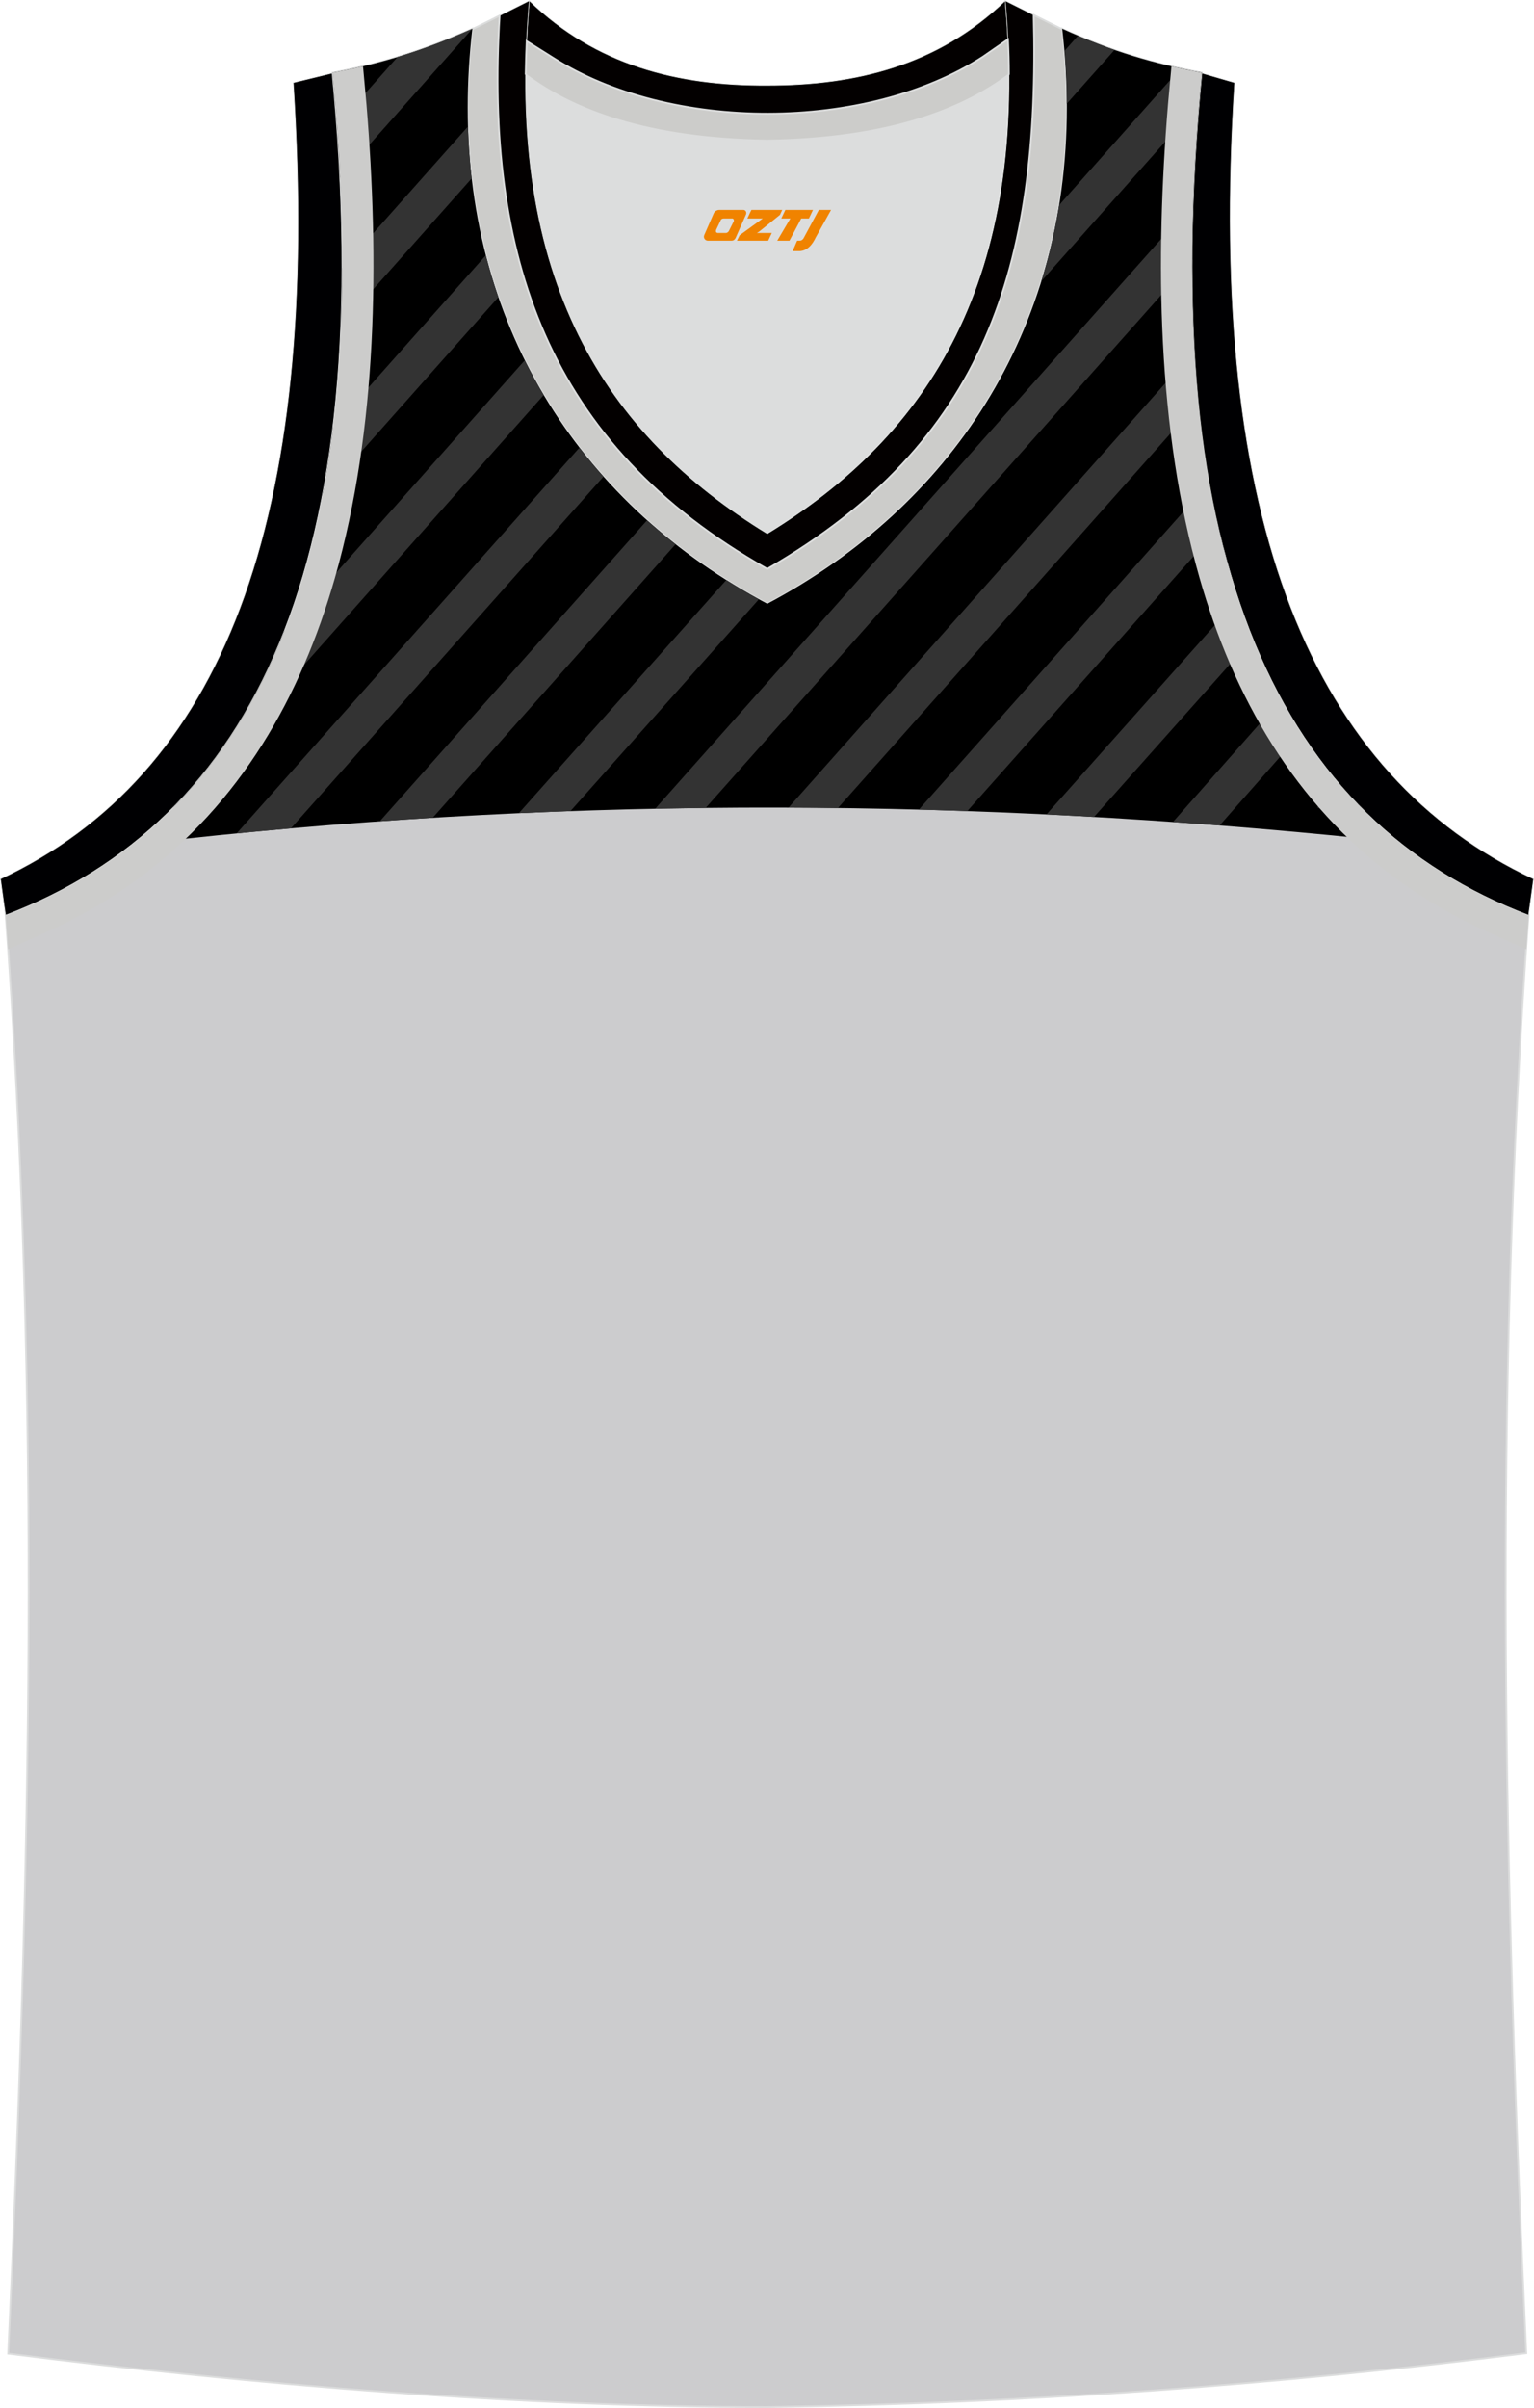
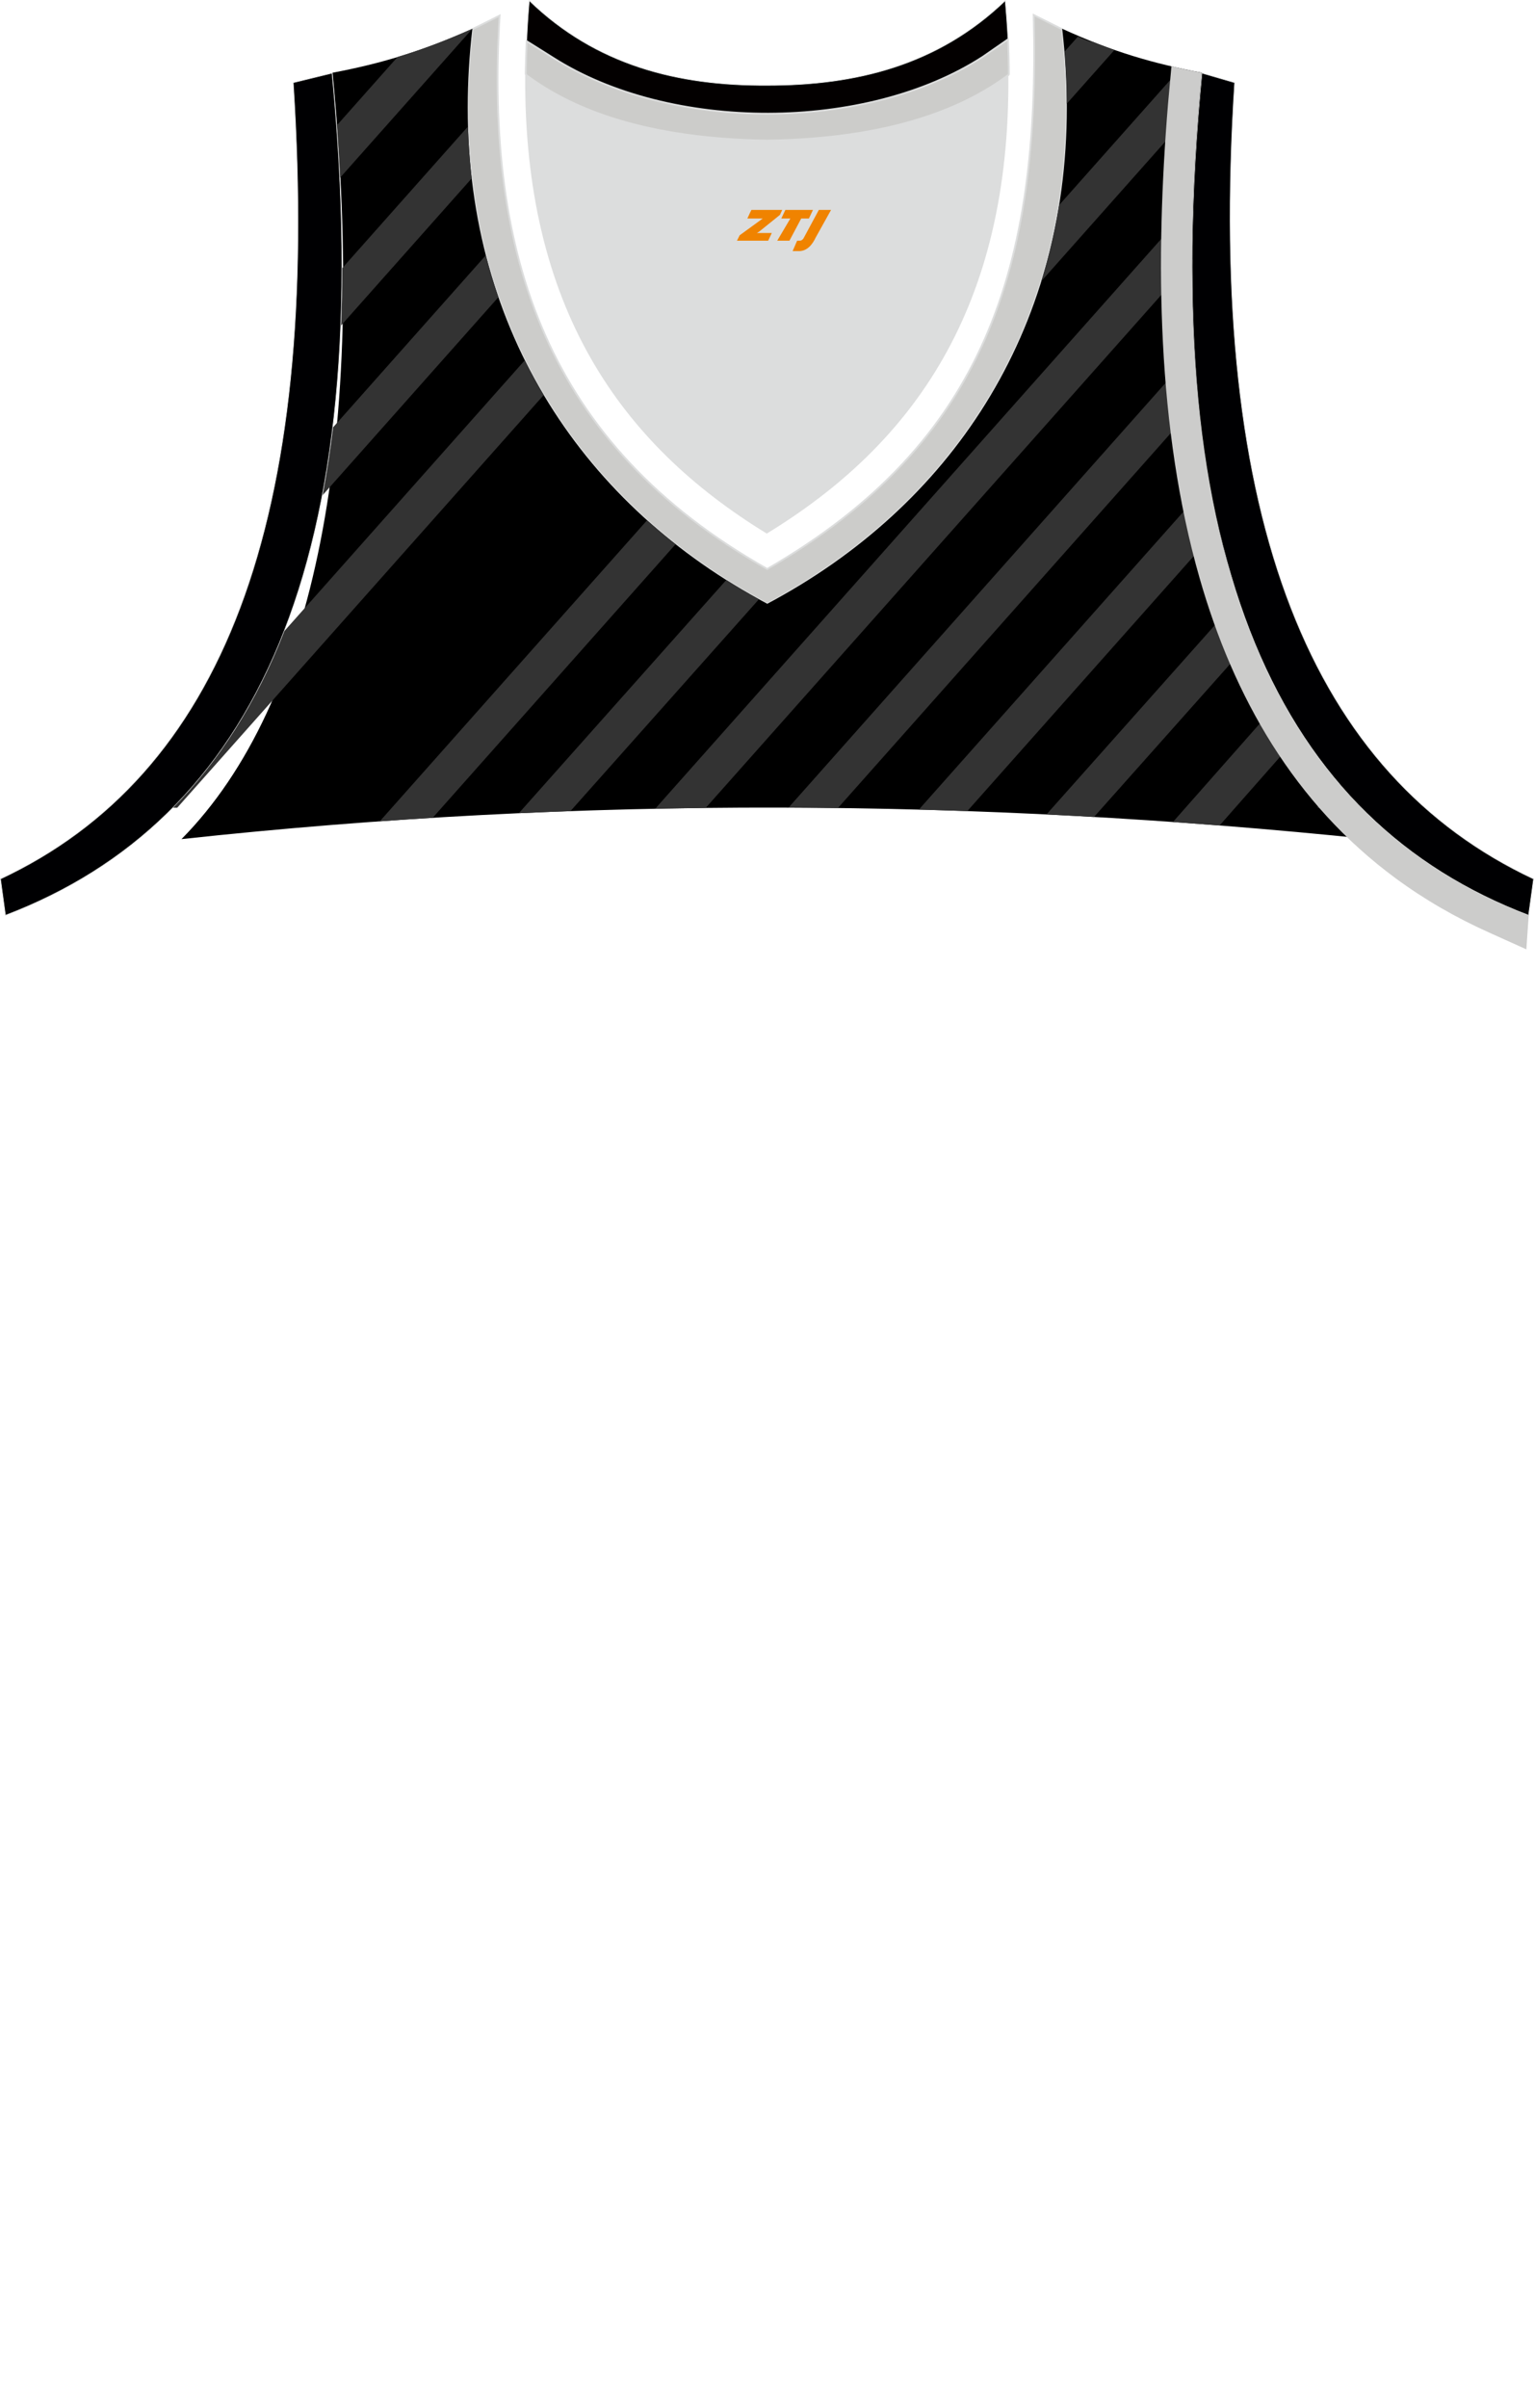
<svg xmlns="http://www.w3.org/2000/svg" version="1.1" id="图层_1" x="0px" y="0px" width="339.02px" height="531.71px" viewBox="0 0 339.02 531.71" enable-background="new 0 0 339.02 531.71" xml:space="preserve">
  <g>
-     <path fill-rule="evenodd" clip-rule="evenodd" fill="#CCCCCE" stroke="#DCDDDD" stroke-width="0.4" stroke-miterlimit="22.926" d="   M169.56,531.51c57.38-0.8,112.97-4.9,167.75-11.9c-4.8-103.97-7.4-208.84,0.5-317.61l0,0c-54.59-20.79-82.68-77.28-72.18-185.95   l0,0c-10.7-2-19.69-4.6-30.89-9.7c6.7,57.98-20.19,102.97-65.18,126.87c-44.99-23.89-71.88-68.88-65.18-126.87   c-11.2,5-20.29,7.7-30.89,9.7l0,0c10.5,108.77-17.7,165.25-72.18,186.05l-0.2-2.1c8.1,109.47,5.5,215.04,0.7,319.71   C56.09,526.61,114.88,531.51,169.56,531.51z" />
    <path fill-rule="evenodd" clip-rule="evenodd" fill="#DCDDDD" d="M169.56,31.05c26.49-0.4,42.89-6.7,53.29-14.5c0-0.1,0-0.1,0-0.2   c0.5,51.69-21.09,81.78-53.39,101.47c-32.19-19.69-53.79-49.79-53.39-101.47c0,0.1,0,0.1,0,0.2   C126.57,24.35,143.07,30.65,169.56,31.05z" />
    <path fill-rule="evenodd" clip-rule="evenodd" fill="#000002" stroke="#DCDDDD" stroke-width="0.145" stroke-miterlimit="22.926" d="   M1.21,202.1c54.59-20.79,82.68-77.28,72.18-185.95l-8.58,2.1c6.3,97.67-16.11,153.04-64.7,175.83L1.21,202.1z" />
    <path fill-rule="evenodd" clip-rule="evenodd" fill="#000002" stroke="#DCDDDD" stroke-width="0.145" stroke-miterlimit="22.926" d="   M337.82,202.1c-54.59-20.79-82.68-77.28-72.18-185.95l7.22,2.1c-6.3,97.67,17.48,153.04,66.06,175.83L337.82,202.1L337.82,202.1z" />
    <path fill-rule="evenodd" clip-rule="evenodd" fill="#030000" stroke="#DCDEDD" stroke-width="0.145" stroke-miterlimit="22.926" d="   M116.98,0.16c14.8,14.3,32.89,18.8,52.59,18.69c19.59,0,37.69-4.4,52.59-18.69c0.5,5.6,0.8,11,0.8,16.2c0,0.1,0,0.1-0.1,0.2   c-10.4,7.8-26.89,14.1-53.29,14.5c-26.49-0.4-42.89-6.7-53.29-14.5c0-0.1,0-0.1-0.1-0.2C116.28,11.25,116.48,5.86,116.98,0.16z" />
-     <path fill-rule="evenodd" clip-rule="evenodd" fill="#030000" stroke="#DCDEDD" stroke-width="0.145" stroke-miterlimit="22.926" d="   M116.98,0.16c-5.5,61.78,17.1,95.97,52.59,117.67c35.49-21.69,58.08-55.88,52.59-117.67l12.6,6.3   c6.7,57.98-20.19,102.97-65.18,126.87c-44.99-23.89-71.88-68.88-65.18-126.87L116.98,0.16z" />
    <path fill-rule="evenodd" clip-rule="evenodd" fill="#CCCCCA" stroke="#DCDDDD" stroke-width="0.4" stroke-miterlimit="22.926" d="   M228.45,3.31l6.29,3.15c6.7,57.98-20.19,102.97-65.18,126.87c-44.99-23.89-71.88-68.88-65.18-126.87l6.03-3.01   c-3.18,52.61,10.18,94.55,59.15,122.19C217.89,97.73,229.89,58.82,228.45,3.31z" />
    <path fill-rule="evenodd" clip-rule="evenodd" fill="#CCCCCA" stroke="#DCDDDD" stroke-width="0.4" stroke-miterlimit="22.926" d="   M116.4,9.11c-0.11,2.48-0.18,4.89-0.22,7.24c0.1,0.1,0.1,0.1,0.1,0.2c10.4,7.8,26.79,14.1,53.29,14.5   c26.39-0.4,42.89-6.7,53.29-14.5c0.1-0.1,0.1-0.1,0.1-0.2c0-2.5-0.07-5.05-0.2-7.65c0,0,0,0,0,0l-5.57,3.86   c-25.73,16.66-69.05,16.73-94.99,0.18L116.4,9.1C116.4,9.1,116.4,9.11,116.4,9.11z" />
    <path fill-rule="evenodd" clip-rule="evenodd" d="M40.11,185.29c88.52-9.61,175.99-8.95,262.58,0   c-24.04-24.33-39.23-70.03-39.22-126.84c0-0.07,0-0.14,0-0.21c0.01-13.09,0.72-27.14,2.17-42.19c-10.7-2-19.69-4.6-30.89-9.7   c0.69,5.94,1.02,11.74,1.02,17.4c0.02,49.63-25.79,88.11-66.2,109.57c-40.41-21.46-66.22-59.94-66.2-109.57c0-0.01,0-0.03,0-0.04   c0-5.64,0.33-11.43,1.02-17.35c-11.2,5-20.29,7.7-30.89,9.7C81.26,96.55,69.69,155.34,40.11,185.29z" />
    <path fill-rule="evenodd" clip-rule="evenodd" fill="#333333" d="M291.09,178.36l4.79-5.39c1.6,1.87,3.24,3.67,4.95,5.39H291.09z" />
    <path fill-rule="evenodd" clip-rule="evenodd" fill="#333333" d="M286.39,163.16l-16.86,19.12c-3.44-0.27-6.87-0.52-10.31-0.77   l23.13-26.19C283.64,158.03,284.99,160.65,286.39,163.16z" />
    <path fill-rule="evenodd" clip-rule="evenodd" fill="#333333" d="M276.54,141.37l-34.76,39.03c-3.5-0.2-7-0.38-10.51-0.56   l42.27-47.47C274.48,135.45,275.48,138.45,276.54,141.37z" />
    <path fill-rule="evenodd" clip-rule="evenodd" fill="#333333" d="M269.32,116.61l-55.54,62.49c-3.57-0.13-7.14-0.24-10.71-0.33   l64.21-72.24C267.89,109.99,268.57,113.35,269.32,116.61z" />
    <path fill-rule="evenodd" clip-rule="evenodd" fill="#333333" d="M264.87,88.75l-79.68,89.67c-3.64-0.05-7.28-0.07-10.92-0.09   l89.72-100.97C264.21,81.26,264.51,85.05,264.87,88.75z" />
    <path fill-rule="evenodd" clip-rule="evenodd" fill="#333333" d="M263.46,57.46L155.96,178.4c-3.72,0.04-7.44,0.1-11.16,0.18   l118.9-133.77l-0.01,0.2l0,0.03l-0.01,0.17l-0.01,0.2l-0.01,0.2l0,0.06l0,0.14l-0.01,0.2l-0.01,0.2l0,0.1l0,0.1l-0.01,0.2   l-0.01,0.2l0,0.14l0,0.06l0,0.01l-0.01,0.39l-0.01,0.18l0,0.02l-0.01,0.2l-0.01,0.2l-0.01,0.2l0,0.01l0,0.19l-0.01,0.4l0,0.05   l0,0.15l-0.01,0.4l0,0.09l0,0.11l-0.01,0.4l0,0.12l0,0.08l0,0.2l0,0.2l0,0.16l0,0.04l0,0.2l0,0.2l0,0.2v0l0,0.03l-0.01,0.51l0,0.05   l0,0.03l0,0.16l0,0.2l0,0.2l0,0.07l0,0.13l0,0.2l0,0.2l0,0.11l0,0.09l0,0.2l0,0.2l0,0.14l0,0.05l0,0.2l0,0.2l0,0.18l0,0.02l0,0.2   l0,0.2l0,0.19l0,0.02l0,0.17l0,0.19l0,0.19l0,0.19l0,0.19l0,0.19l0,0.09l0,0.1l0,0.19l0,0.19l0,0.13l0,0.07l0,0.19L263.46,57.46z" />
    <path fill-rule="evenodd" clip-rule="evenodd" fill="#333333" d="M265.02,22.84l-34.9,39.27c0.06-0.18,0.11-0.36,0.17-0.54   c0.15-0.5,0.3-0.99,0.44-1.49l0.14-0.5c0.16-0.54,0.31-1.09,0.46-1.64l0.09-0.33c0.16-0.61,0.32-1.23,0.48-1.85l0.04-0.15   c0.84-3.37,1.55-6.8,2.12-10.31l26.84-30.2l0.07,0.02l0.07,0.02l0.07,0.02l0.15,0.03l0.07,0.02l0.07,0.02l0.07,0.02l0.07,0.02   l0.07,0.02l0.15,0.03l0.07,0.02l0.07,0.02l0.07,0.02l0.07,0.02l0.07,0.02l0.07,0.02l0.07,0.02l0.07,0.02l0.07,0.02l0.07,0.02   l0.07,0.02l0.07,0.02l0.07,0.02l0.07,0.01l0.07,0.02l0.07,0.01l0.07,0.01l0.07,0.01l0.06,0.01l0.01,0l0.07,0.01l0.07,0.01   l0.22,0.04l0.07,0.01l0.03,0.01l0.04,0.01l0.07,0.01l0.22,0.04l0.07,0.01l0.07,0.01l0.01,0l0.07,0.01l0.07,0.01l0.07,0.01   l0.07,0.01l0.07,0.01l0.07,0.01l0.06,0.01l0.02,0l0.07,0.01l0.07,0.01l0.08,0.01l0.15,0.03l0.08,0.01l0.03,0.01l0.05,0.01   l0.08,0.01l0.08,0.01l0.15,0.03l0.08,0.01l0.08,0.01l-0.04,0.43l-0.01,0.11l-0.02,0.17l0,0.04l-0.01,0.11l-0.03,0.32l-0.01,0.11   l-0.01,0.11l0,0.02l-0.01,0.09l-0.01,0.11l-0.01,0.11l-0.02,0.21l-0.01,0.11l-0.01,0.08l0,0.02l-0.02,0.21l-0.01,0.11l-0.02,0.21   l-0.01,0.11l0,0.04l-0.01,0.07l-0.01,0.11l-0.01,0.11l-0.01,0.11l-0.02,0.21l-0.01,0.1l0,0.01l-0.01,0.11l-0.03,0.32l-0.01,0.11   l-0.01,0.11l-0.01,0.06l0,0.05l-0.01,0.11l-0.02,0.21l-0.01,0.11l-0.01,0.11l-0.01,0.11l0,0.01l-0.01,0.09l-0.01,0.11l-0.01,0.11   l-0.02,0.21l-0.01,0.11l-0.01,0.08l0,0.03l-0.01,0.11l-0.01,0.11L265.1,22l-0.01,0.11l-0.01,0.11l-0.01,0.1l0,0.03l-0.01,0.07   l-0.01,0.1l-0.01,0.1l-0.01,0.1L265.02,22.84L265.02,22.84z M114.66,179.57c3.81-0.17,7.61-0.33,11.41-0.46l41.65-46.78l0,0   l-0.08-0.05c-0.59-0.33-1.18-0.66-1.77-0.99l-0.1-0.06c-0.57-0.32-1.14-0.65-1.7-0.99l-0.18-0.11c-0.54-0.32-1.07-0.64-1.6-0.96   l-0.25-0.15c-0.51-0.31-1.02-0.63-1.52-0.95l-0.01,0L114.66,179.57z" />
-     <path fill-rule="evenodd" clip-rule="evenodd" fill="#333333" d="M246.31,11.03L235.76,22.9l0-0.18l0-0.02l0-0.16l0-0.18l0-0.18   l0-0.18l0-0.1l0-0.08l0-0.01l-0.01-0.53l0-0.17l0-0.01l0-0.18l0-0.08l0-0.1l0-0.16l0-0.02l0-0.18l0-0.07l0-0.12l0-0.15l0-0.03   l0-0.18l0-0.06l0-0.13l0-0.14l0-0.04l-0.01-0.18l0-0.04l0-0.14l0-0.13l0-0.05l-0.01-0.18l0-0.03l-0.01-0.15l0-0.02l-0.01-0.16   l-0.01-0.18l0-0.02l-0.01-0.16l0-0.11l0-0.07l-0.01-0.18l0-0.01l-0.01-0.17l0-0.1l0-0.09l-0.01-0.18v0l-0.01-0.18l0-0.09l0-0.1   l-0.01-0.17l0-0.01l-0.01-0.18l0-0.08l-0.01-0.11l-0.01-0.16l0-0.02l-0.01-0.18l-0.01-0.18l-0.01-0.15l0-0.03l-0.01-0.18   l-0.01-0.14l0-0.05l-0.01-0.14l0-0.04l-0.01-0.19l0-0.04l-0.01-0.14l-0.01-0.13l0-0.05l-0.01-0.19l0-0.03l-0.01-0.15l-0.01-0.12   l0-0.07l-0.01-0.19l0-0.02l-0.01-0.16l-0.01-0.19l-0.01-0.19l0-0.01l-0.01-0.18l-0.01-0.19l-0.01-0.19l0,0l-0.01-0.19l-0.03-0.37   l-0.02-0.19l-0.01-0.18l0-0.01l-0.01-0.16l0-0.02l-0.02-0.19l2.91-3.27l0.13,0.06l0.13,0.06l0.13,0.06l0.13,0.06l0.13,0.06   l0.13,0.06l0.13,0.06l0.13,0.05l0.01,0.01l0.25,0.1l0.13,0.05l0.13,0.05l0.26,0.11l0.13,0.05l0.13,0.05l0,0l0.25,0.1l0.01,0   l0.13,0.05l0.13,0.05l0.22,0.09L241,9.04l0.13,0.05l0.04,0.01l0.22,0.09l0.13,0.05l0.13,0.05l0.38,0.15l0.13,0.05l0.25,0.1   l0.13,0.05l0.13,0.05l0.25,0.1l0.13,0.05l0.13,0.05l0.25,0.1l0.13,0.05l0.38,0.14l0.13,0.05l0.13,0.05l0.23,0.08l0.03,0.01   l0.13,0.05l0.01,0.01l0.36,0.13l0.13,0.05l0.25,0.09l0.12,0.04l0.37,0.13l0.12,0.04l0.12,0.04L246.31,11.03L246.31,11.03z    M83.94,181.35c3.9-0.28,7.79-0.53,11.69-0.77l53.68-60.41c-0.54-0.43-1.08-0.85-1.61-1.29l-0.1-0.08l-0.1-0.08   c-0.47-0.38-0.93-0.76-1.39-1.15l-0.1-0.08l-0.03-0.03c-0.48-0.4-0.95-0.81-1.42-1.22l-0.01-0.01l-0.1-0.08l-0.1-0.08   c-0.45-0.39-0.9-0.79-1.34-1.19L83.94,181.35z" />
-     <path fill-rule="evenodd" clip-rule="evenodd" fill="#333333" d="M133.38,105.23l-69.09,77.69c-3.99,0.35-7.99,0.72-11.99,1.11   l75.77-85.2l0,0.01c0.15,0.2,0.31,0.4,0.47,0.6c0.27,0.34,0.53,0.68,0.8,1.01c0.15,0.19,0.3,0.37,0.45,0.56   c0.29,0.35,0.58,0.71,0.87,1.06c0.13,0.15,0.26,0.31,0.38,0.46c0.32,0.39,0.65,0.77,0.98,1.15l0.31,0.36   C132.68,104.44,133.02,104.83,133.38,105.23L133.38,105.23z" />
+     <path fill-rule="evenodd" clip-rule="evenodd" fill="#333333" d="M246.31,11.03L235.76,22.9l0-0.18l0-0.02l0-0.16l0-0.18l0-0.18   l0-0.18l0-0.1l0-0.08l0-0.01l-0.01-0.53l0-0.17l0-0.01l0-0.18l0-0.08l0-0.1l0-0.16l0-0.02l0-0.18l0-0.07l0-0.12l0-0.15l0-0.03   l0-0.18l0-0.06l0-0.13l0-0.14l0-0.04l-0.01-0.18l0-0.04l0-0.14l0-0.13l0-0.05l-0.01-0.18l0-0.03l-0.01-0.15l0-0.02l-0.01-0.16   l-0.01-0.18l0-0.02l-0.01-0.16l0-0.11l0-0.07l-0.01-0.18l0-0.01l-0.01-0.17l0-0.1l0-0.09l-0.01-0.18v0l-0.01-0.18l0-0.09l0-0.1   l-0.01-0.17l0-0.01l-0.01-0.18l0-0.08l-0.01-0.11l-0.01-0.16l0-0.02l-0.01-0.18l-0.01-0.18l-0.01-0.15l0-0.03l-0.01-0.18   l-0.01-0.14l0-0.05l-0.01-0.14l0-0.04l-0.01-0.19l0-0.04l-0.01-0.14l-0.01-0.13l0-0.05l-0.01-0.19l0-0.03l-0.01-0.15l-0.01-0.12   l0-0.07l-0.01-0.19l0-0.02l-0.01-0.16l-0.01-0.19l-0.01-0.19l0-0.01l-0.01-0.18l-0.01-0.19l-0.01-0.19l0,0l-0.01-0.19l-0.03-0.37   l-0.02-0.19l-0.01-0.18l0-0.01l0-0.02l-0.02-0.19l2.91-3.27l0.13,0.06l0.13,0.06l0.13,0.06l0.13,0.06l0.13,0.06   l0.13,0.06l0.13,0.06l0.13,0.05l0.01,0.01l0.25,0.1l0.13,0.05l0.13,0.05l0.26,0.11l0.13,0.05l0.13,0.05l0,0l0.25,0.1l0.01,0   l0.13,0.05l0.13,0.05l0.22,0.09L241,9.04l0.13,0.05l0.04,0.01l0.22,0.09l0.13,0.05l0.13,0.05l0.38,0.15l0.13,0.05l0.25,0.1   l0.13,0.05l0.13,0.05l0.25,0.1l0.13,0.05l0.13,0.05l0.25,0.1l0.13,0.05l0.38,0.14l0.13,0.05l0.13,0.05l0.23,0.08l0.03,0.01   l0.13,0.05l0.01,0.01l0.36,0.13l0.13,0.05l0.25,0.09l0.12,0.04l0.37,0.13l0.12,0.04l0.12,0.04L246.31,11.03L246.31,11.03z    M83.94,181.35c3.9-0.28,7.79-0.53,11.69-0.77l53.68-60.41c-0.54-0.43-1.08-0.85-1.61-1.29l-0.1-0.08l-0.1-0.08   c-0.47-0.38-0.93-0.76-1.39-1.15l-0.1-0.08l-0.03-0.03c-0.48-0.4-0.95-0.81-1.42-1.22l-0.01-0.01l-0.1-0.08l-0.1-0.08   c-0.45-0.39-0.9-0.79-1.34-1.19L83.94,181.35z" />
    <path fill-rule="evenodd" clip-rule="evenodd" fill="#333333" d="M120.16,87.23l-80.99,91.13h-0.92   c10.19-10.32,18.47-23.24,24.62-39.04l53.11-59.76C117.28,82.17,118.68,84.73,120.16,87.23z" />
    <path fill-rule="evenodd" clip-rule="evenodd" fill="#333333" d="M110.15,65.62l-38.85,43.72c0.92-4.8,1.69-9.8,2.32-14.99   l33.75-37.98C108.18,59.52,109.11,62.6,110.15,65.62z" />
    <path fill-rule="evenodd" clip-rule="evenodd" fill="#333333" d="M104.24,39.4L75.39,71.86c0.16-4.12,0.25-8.34,0.26-12.67   l27.77-31.25C103.54,31.83,103.81,35.65,104.24,39.4z" />
    <path fill-rule="evenodd" clip-rule="evenodd" fill="#333333" d="M104.38,6.37l-29.2,32.85c-0.18-3.79-0.42-7.65-0.7-11.58   l13.38-15.06C93.13,11,98.46,9,104.38,6.36L104.38,6.37z" />
-     <path fill-rule="evenodd" clip-rule="evenodd" fill="#CCCCCB" d="M30.72,193.91c22.35-16.48,35.76-39.94,43.3-66.31   c9.43-32.97,9.8-70.24,6.97-104.57c-0.03-0.32-0.44-4.89-0.76-8.39c-2.2,0.52-4.44,0.99-6.74,1.42   c10.5,108.77-17.7,165.25-72.18,186.05l-0.2-2.1c0.24,3.21,0.47,6.41,0.68,9.62c3.3-1.49,7.96-3.59,8.32-3.75   C17.38,202.62,24.29,198.65,30.72,193.91z" />
    <path fill-rule="evenodd" clip-rule="evenodd" fill="#CCCCCB" d="M308.4,193.91c-22.35-16.48-35.76-39.94-43.3-66.31   c-9.43-32.97-9.8-70.24-6.97-104.57c0.03-0.32,0.44-4.89,0.76-8.39c2.2,0.52,4.44,0.99,6.74,1.42   c-10.5,108.77,17.7,165.25,72.18,186.05l0.2-2.1c-0.24,3.21-0.47,6.41-0.68,9.62c-3.3-1.49-7.96-3.59-8.32-3.75   C321.75,202.62,314.83,198.65,308.4,193.91z" />
  </g>
  <g>
    <path fill="#F08300" d="M180.97,46.35l-3.4,6.3c-0.2,0.3-0.5,0.5-0.8,0.5h-0.6l-1,2.3h1.2c2,0.1,3.2-1.5,3.9-3L183.67,46.35h-2.5L180.97,46.35z" />
    <polygon fill="#F08300" points="173.77,46.35 ,179.67,46.35 ,178.77,48.25 ,177.07,48.25 ,174.47,53.15 ,171.77,53.15 ,174.67,48.25 ,172.67,48.25 ,173.57,46.35" />
    <polygon fill="#F08300" points="167.77,51.45 ,167.27,51.45 ,167.77,51.15 ,172.37,47.45 ,172.87,46.35 ,166.07,46.35 ,165.77,46.95 ,165.17,48.25 ,167.97,48.25 ,168.57,48.25 ,163.47,51.95    ,162.87,53.15 ,169.47,53.15 ,169.77,53.15 ,170.57,51.45" />
-     <path fill="#F08300" d="M164.27,46.35H158.97C158.47,46.35,157.97,46.65,157.77,47.05L155.67,51.85C155.37,52.45,155.77,53.15,156.47,53.15h5.2c0.4,0,0.7-0.2,0.9-0.6L164.87,47.35C165.07,46.85,164.77,46.35,164.27,46.35z M162.17,48.85L161.07,51.05C160.87,51.35,160.57,51.45,160.47,51.45l-1.8,0C158.47,51.45,158.07,51.35,158.27,50.75l1-2.1c0.1-0.3,0.4-0.4,0.7-0.4h1.9   C162.07,48.25,162.27,48.55,162.17,48.85z" />
  </g>
</svg>